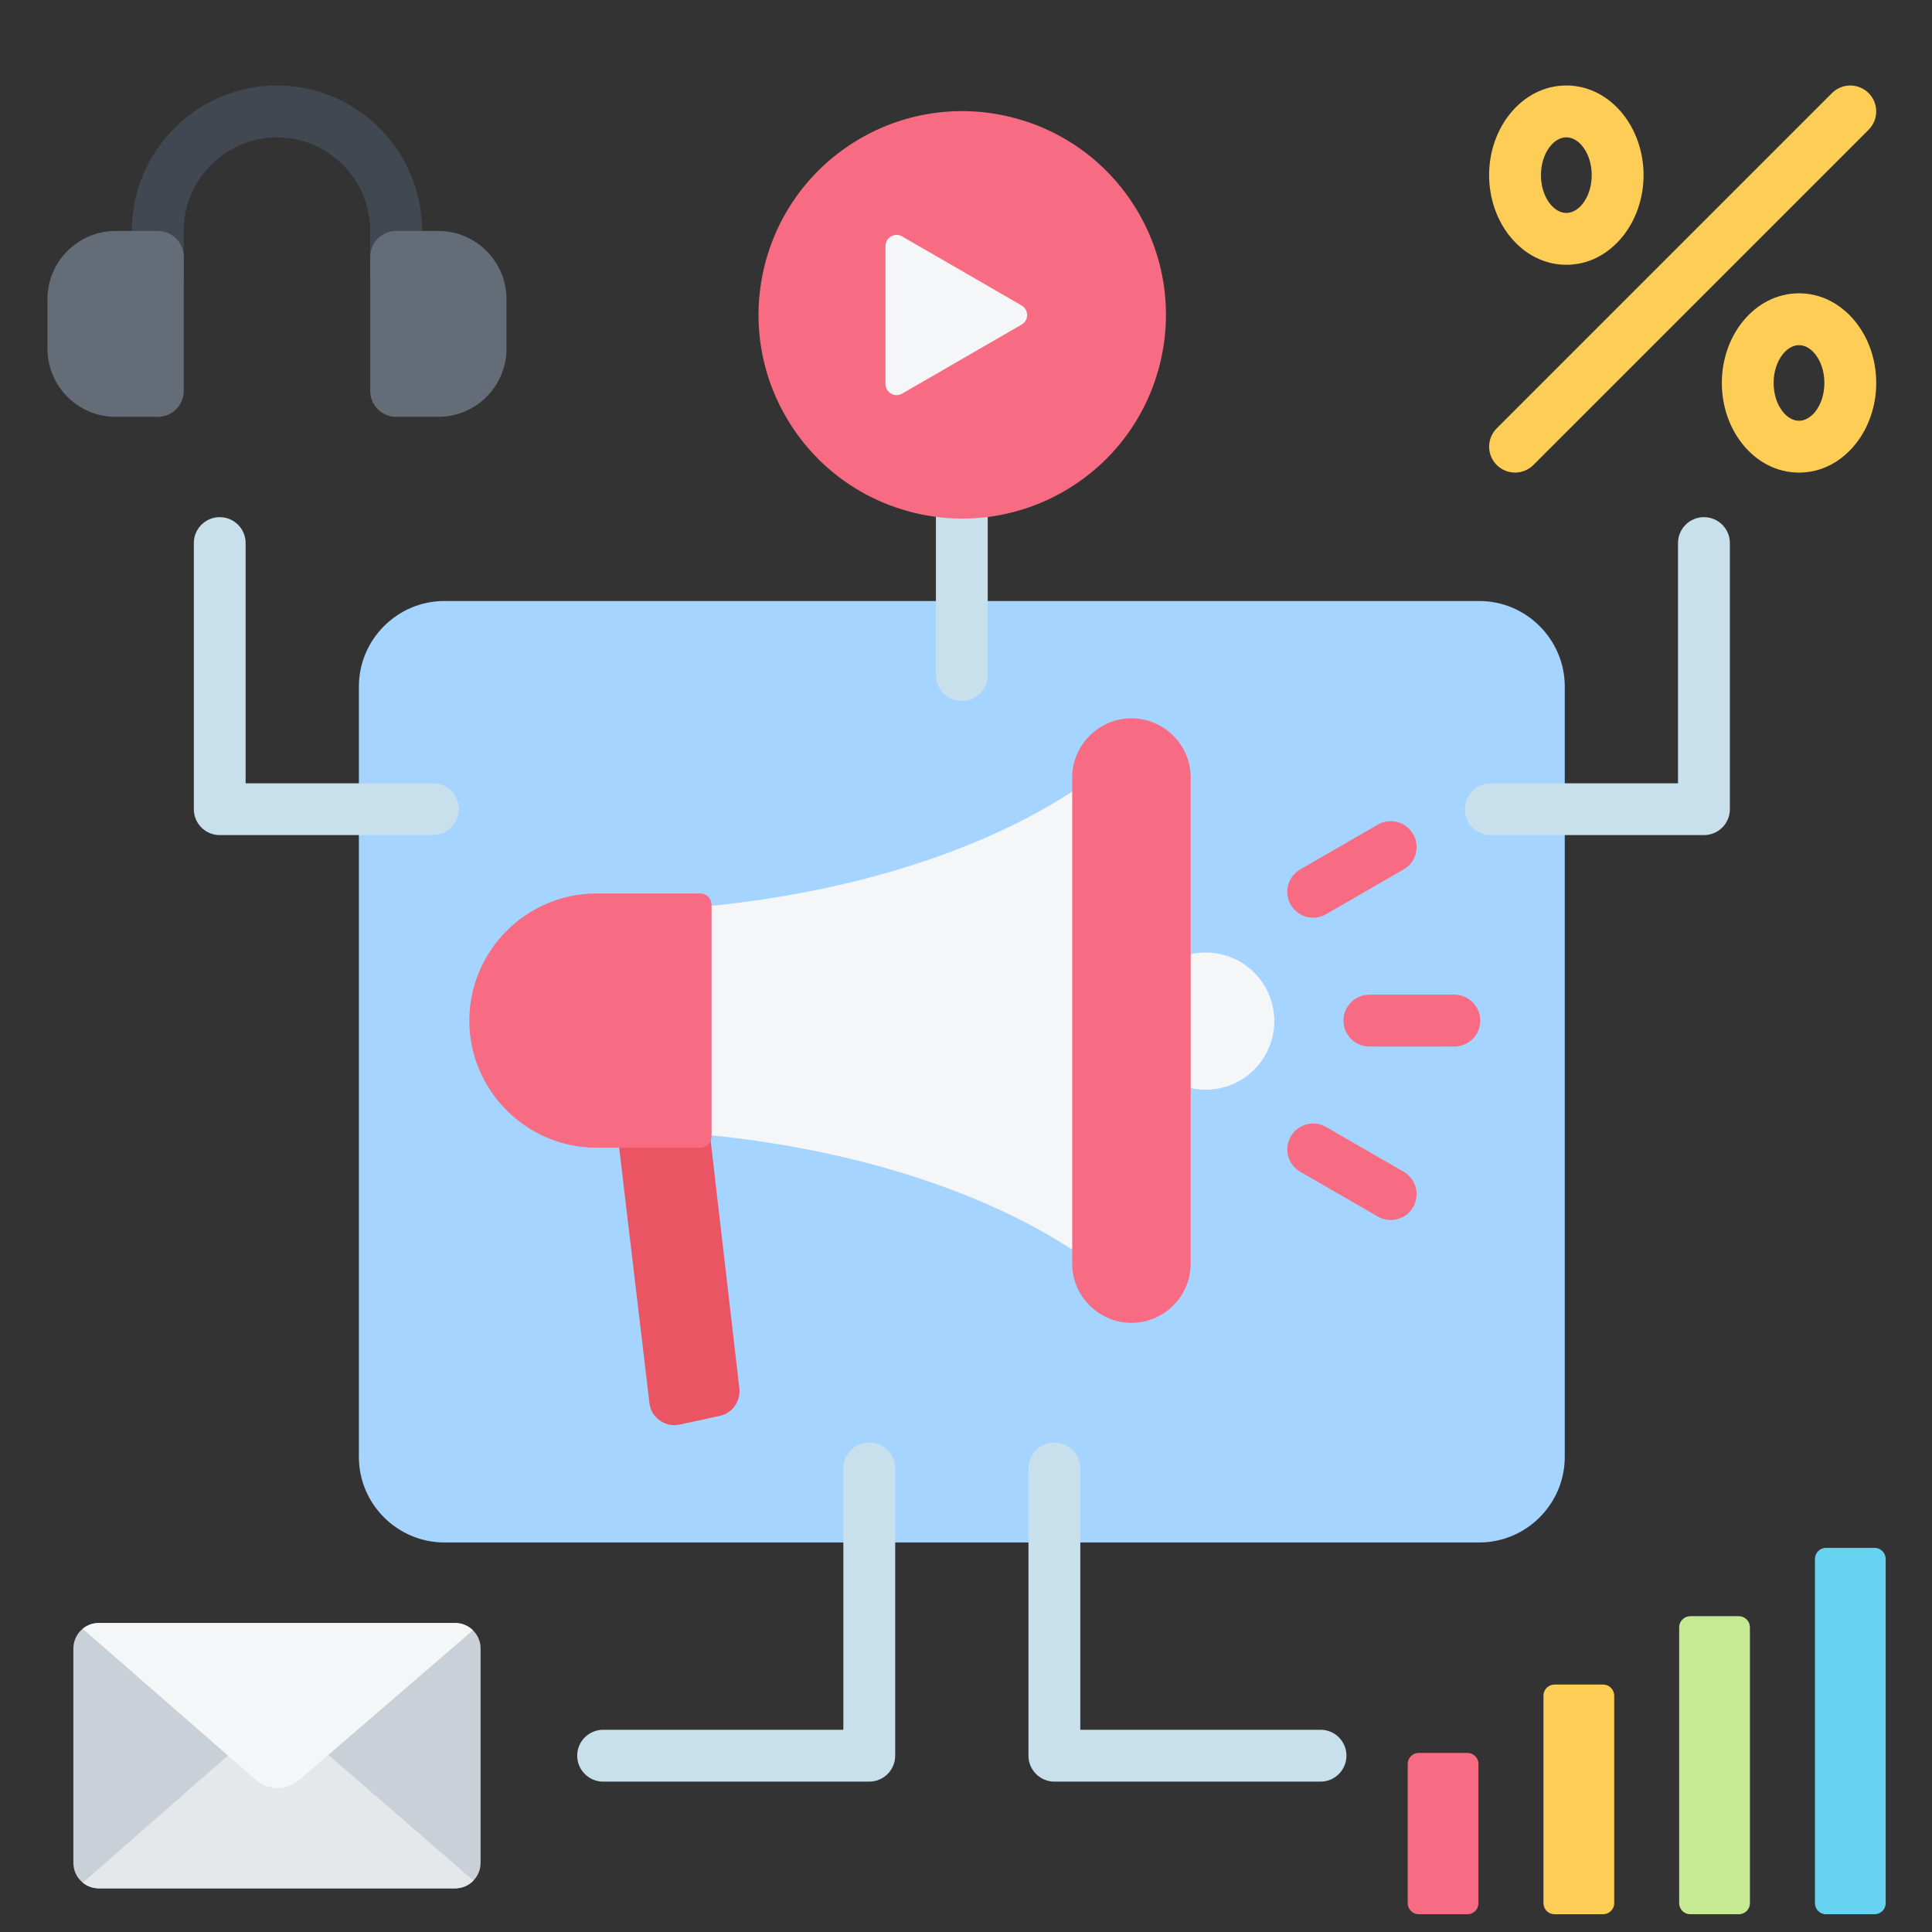
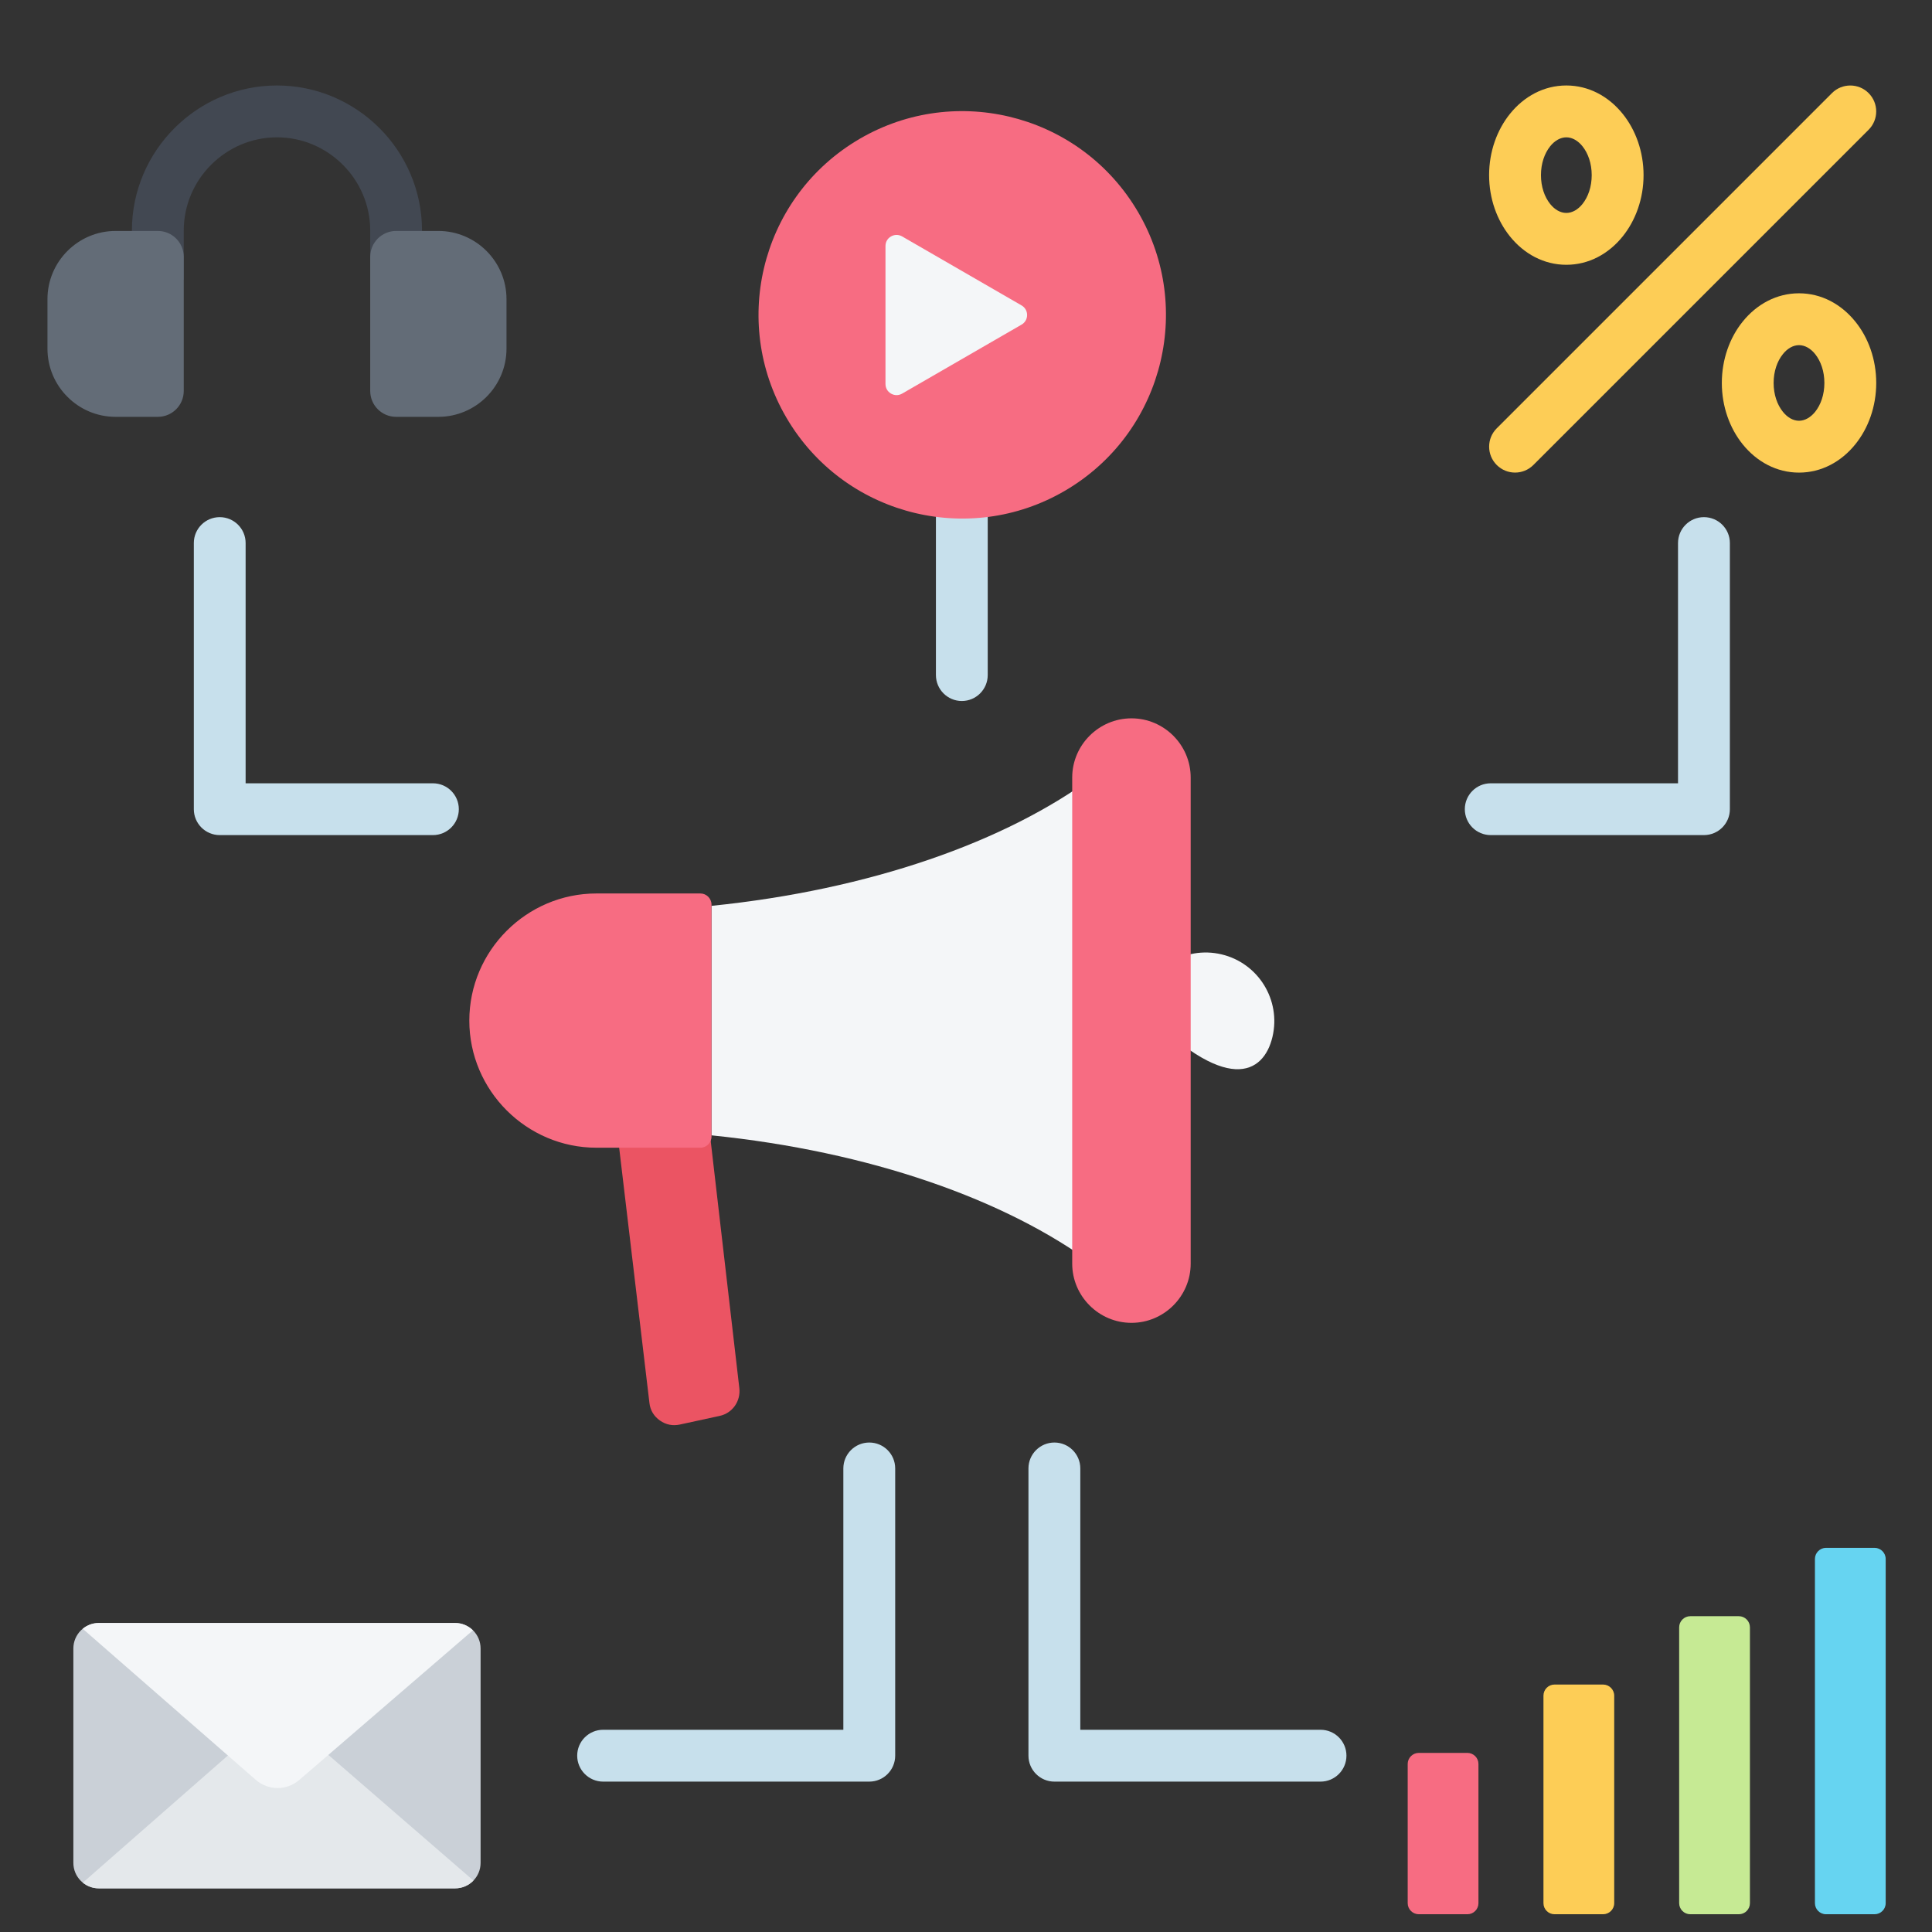
<svg xmlns="http://www.w3.org/2000/svg" width="37" height="37" viewBox="0 0 37 37" fill="none">
  <rect x="0" y="0" width="37" height="37" fill="#333333" stroke="none" />
-   <path fill-rule="evenodd" clip-rule="evenodd" d="M8.51 11.51H28.33C29.231 11.51 29.967 12.247 29.967 13.148V27.903C29.967 28.803 29.23 29.54 28.33 29.54H8.51C7.61 29.54 6.873 28.803 6.873 27.903V13.148C6.873 12.247 7.61 11.51 8.51 11.51Z" fill="#A4D4FF" />
  <path fill-rule="evenodd" clip-rule="evenodd" d="M29.997 1.637C30.425 1.637 30.807 1.845 31.077 2.181C31.323 2.486 31.476 2.902 31.476 3.354C31.476 3.806 31.323 4.221 31.077 4.527C30.807 4.863 30.426 5.071 29.997 5.071C29.569 5.071 29.187 4.863 28.917 4.527C28.671 4.221 28.518 3.806 28.518 3.354C28.518 2.902 28.671 2.486 28.917 2.181C29.187 1.845 29.568 1.637 29.997 1.637ZM30.306 2.801C30.221 2.695 30.111 2.63 29.997 2.63C29.883 2.63 29.773 2.695 29.688 2.801C29.579 2.937 29.511 3.132 29.511 3.354C29.511 3.576 29.579 3.771 29.688 3.907C29.773 4.013 29.883 4.078 29.997 4.078C30.111 4.078 30.221 4.013 30.306 3.907C30.415 3.771 30.483 3.576 30.483 3.354C30.483 3.132 30.415 2.937 30.306 2.801Z" fill="#FDCD56" />
  <path fill-rule="evenodd" clip-rule="evenodd" d="M34.453 5.617C34.882 5.617 35.263 5.825 35.533 6.161C35.78 6.466 35.932 6.882 35.932 7.334C35.932 7.786 35.78 8.201 35.533 8.507C35.263 8.843 34.882 9.051 34.453 9.051C34.025 9.051 33.643 8.843 33.373 8.507C33.127 8.201 32.975 7.786 32.975 7.334C32.975 6.882 33.127 6.466 33.373 6.161C33.643 5.825 34.025 5.617 34.453 5.617ZM34.762 6.781C34.677 6.675 34.567 6.61 34.453 6.61C34.339 6.61 34.23 6.675 34.145 6.781C34.035 6.917 33.967 7.112 33.967 7.334C33.967 7.556 34.035 7.751 34.145 7.887C34.23 7.993 34.339 8.058 34.453 8.058C34.567 8.058 34.677 7.992 34.762 7.887C34.871 7.751 34.939 7.556 34.939 7.334C34.939 7.112 34.871 6.917 34.762 6.781Z" fill="#FDCD56" />
  <path fill-rule="evenodd" clip-rule="evenodd" d="M35.084 1.783C35.278 1.589 35.593 1.589 35.786 1.783C35.98 1.977 35.98 2.291 35.786 2.485L29.366 8.905C29.172 9.099 28.858 9.099 28.664 8.905C28.47 8.711 28.47 8.397 28.664 8.203L35.084 1.783Z" fill="#FDCD56" />
  <path fill-rule="evenodd" clip-rule="evenodd" d="M8.716 31.082C8.985 31.082 9.204 31.301 9.204 31.57V35.677C9.204 35.945 8.985 36.164 8.716 36.164H1.892C1.624 36.164 1.405 35.945 1.405 35.677V31.57C1.405 31.301 1.624 31.082 1.892 31.082H8.716Z" fill="#CAD0D7" />
  <path fill-rule="evenodd" clip-rule="evenodd" d="M4.364 33.62L1.586 36.055C1.669 36.123 1.776 36.164 1.892 36.164H8.716C8.854 36.164 8.978 36.107 9.067 36.015L6.288 33.608L4.364 33.62Z" fill="#E4E8EB" />
  <path fill-rule="evenodd" clip-rule="evenodd" d="M1.584 31.193L4.897 34.085C5.138 34.295 5.49 34.296 5.732 34.088L9.057 31.222C8.969 31.136 8.849 31.082 8.716 31.082H1.892C1.775 31.082 1.668 31.124 1.584 31.193Z" fill="#F4F6F8" />
  <path fill-rule="evenodd" clip-rule="evenodd" d="M3.712 10.4C3.712 10.126 3.934 9.904 4.208 9.904C4.482 9.904 4.704 10.126 4.704 10.4V15.001H8.291C8.565 15.001 8.787 15.223 8.787 15.497C8.787 15.771 8.565 15.993 8.291 15.993H4.208C3.934 15.993 3.712 15.771 3.712 15.497V10.4ZM17.924 9.223C17.924 8.949 18.146 8.727 18.42 8.727C18.694 8.727 18.916 8.949 18.916 9.223V12.928C18.916 13.202 18.694 13.425 18.42 13.425C18.146 13.425 17.924 13.202 17.924 12.928V9.223ZM32.136 10.4C32.136 10.126 32.358 9.904 32.632 9.904C32.907 9.904 33.129 10.126 33.129 10.4V15.497C33.129 15.771 32.907 15.993 32.632 15.993H28.549C28.275 15.993 28.053 15.771 28.053 15.497C28.053 15.223 28.275 15.001 28.549 15.001H32.136V10.4ZM11.551 34.12C11.277 34.12 11.054 33.897 11.054 33.623C11.054 33.349 11.277 33.127 11.551 33.127H16.151V28.122C16.151 27.848 16.374 27.626 16.648 27.626C16.922 27.626 17.144 27.848 17.144 28.122V33.623C17.144 33.897 16.922 34.12 16.648 34.12H11.551ZM25.29 33.127C25.564 33.127 25.786 33.349 25.786 33.623C25.786 33.897 25.564 34.12 25.29 34.12H20.193C19.919 34.12 19.696 33.897 19.696 33.623V28.122C19.696 27.848 19.919 27.626 20.193 27.626C20.467 27.626 20.689 27.848 20.689 28.122V33.127H25.29Z" fill="#C7E0EC" />
  <path fill-rule="evenodd" clip-rule="evenodd" d="M7.09 5.36V4.415C7.09 3.925 6.889 3.478 6.565 3.155C6.241 2.831 5.795 2.63 5.304 2.63C4.814 2.63 4.368 2.831 4.044 3.155C3.72 3.478 3.519 3.925 3.519 4.415V5.36H2.526V4.415C2.526 3.651 2.839 2.956 3.342 2.453C3.845 1.95 4.54 1.637 5.304 1.637C6.069 1.637 6.763 1.95 7.267 2.453C7.77 2.956 8.082 3.651 8.082 4.415V5.36H7.09Z" fill="#424852" />
  <path fill-rule="evenodd" clip-rule="evenodd" d="M7.586 4.423H8.395C8.754 4.423 9.081 4.57 9.317 4.806C9.553 5.043 9.7 5.369 9.7 5.728V6.678C9.7 7.037 9.553 7.364 9.317 7.6C9.081 7.836 8.754 7.983 8.395 7.983H7.586C7.312 7.983 7.09 7.761 7.09 7.487V4.92C7.09 4.646 7.312 4.423 7.586 4.423ZM3.519 4.92V7.487C3.519 7.761 3.297 7.983 3.023 7.983H2.214C1.854 7.983 1.528 7.837 1.292 7.6C1.055 7.364 0.909 7.037 0.909 6.678V5.729C0.909 5.369 1.055 5.043 1.292 4.806C1.528 4.57 1.854 4.423 2.214 4.423H3.023C3.297 4.423 3.519 4.646 3.519 4.92Z" fill="#636C77" />
  <path d="M20.479 9.348C22.312 8.215 22.879 5.811 21.746 3.979C20.613 2.146 18.209 1.579 16.377 2.711C14.544 3.844 13.977 6.248 15.11 8.081C16.242 9.913 18.646 10.481 20.479 9.348Z" fill="#F76C82" />
  <path fill-rule="evenodd" clip-rule="evenodd" d="M19.564 6.217L17.277 7.538C17.209 7.577 17.132 7.577 17.064 7.538C16.996 7.498 16.958 7.431 16.958 7.353V4.713C16.958 4.634 16.996 4.567 17.064 4.528C17.132 4.489 17.209 4.489 17.277 4.528L19.564 5.849C19.631 5.888 19.67 5.955 19.67 6.033C19.67 6.111 19.631 6.178 19.564 6.217Z" fill="#F4F6F8" />
-   <path d="M24.369 19.858C24.536 19.152 24.099 18.444 23.393 18.277C22.687 18.11 21.979 18.547 21.812 19.254C21.645 19.96 22.082 20.668 22.788 20.834C23.495 21.001 24.202 20.564 24.369 19.858Z" fill="#F4F6F8" />
-   <path fill-rule="evenodd" clip-rule="evenodd" d="M24.9 22.44C24.663 22.303 24.583 22 24.72 21.764C24.857 21.527 25.16 21.446 25.396 21.583L26.883 22.441C27.119 22.578 27.2 22.881 27.063 23.118C26.926 23.355 26.623 23.435 26.386 23.298L24.9 22.44ZM25.396 17.508C25.16 17.645 24.857 17.565 24.72 17.328C24.583 17.091 24.663 16.788 24.9 16.651L26.386 15.793C26.623 15.656 26.926 15.737 27.063 15.974C27.2 16.21 27.119 16.513 26.883 16.65L25.396 17.508ZM26.225 20.042C25.951 20.042 25.729 19.82 25.729 19.546C25.729 19.272 25.951 19.049 26.225 19.049H27.852C28.126 19.049 28.349 19.272 28.349 19.546C28.349 19.82 28.126 20.042 27.852 20.042H26.225Z" fill="#F76C82" />
+   <path d="M24.369 19.858C24.536 19.152 24.099 18.444 23.393 18.277C22.687 18.11 21.979 18.547 21.812 19.254C23.495 21.001 24.202 20.564 24.369 19.858Z" fill="#F4F6F8" />
  <path fill-rule="evenodd" clip-rule="evenodd" d="M11.818 21.646H13.587L14.159 26.584C14.188 26.833 14.028 27.063 13.783 27.116L13.018 27.282C12.882 27.311 12.753 27.285 12.639 27.205C12.524 27.124 12.455 27.012 12.438 26.873L11.818 21.646Z" fill="#EB5463" />
  <path fill-rule="evenodd" clip-rule="evenodd" d="M13.626 21.743V17.348C16.654 17.04 19.265 16.124 20.971 14.854V24.237C19.265 22.968 16.654 22.052 13.626 21.743Z" fill="#F4F6F8" />
  <path fill-rule="evenodd" clip-rule="evenodd" d="M13.413 17.111H11.422C10.084 17.111 8.988 18.207 8.988 19.546C8.988 20.884 10.084 21.98 11.422 21.98H13.413C13.53 21.98 13.626 21.884 13.626 21.767V17.324C13.626 17.207 13.53 17.111 13.413 17.111Z" fill="#F76C82" />
  <path fill-rule="evenodd" clip-rule="evenodd" d="M21.669 13.757C22.293 13.757 22.803 14.267 22.803 14.891V24.2C22.803 24.824 22.293 25.334 21.669 25.334C21.045 25.334 20.534 24.824 20.534 24.2V14.891C20.534 14.267 21.045 13.757 21.669 13.757Z" fill="#F76C82" />
  <path fill-rule="evenodd" clip-rule="evenodd" d="M27.172 33.57H28.102C28.219 33.57 28.314 33.665 28.314 33.782V36.448C28.314 36.565 28.219 36.66 28.102 36.66H27.172C27.055 36.66 26.959 36.565 26.959 36.448V33.782C26.959 33.665 27.055 33.57 27.172 33.57Z" fill="#F76C82" />
  <path fill-rule="evenodd" clip-rule="evenodd" d="M29.771 32.261H30.701C30.818 32.261 30.914 32.357 30.914 32.474V36.448C30.914 36.565 30.818 36.66 30.701 36.66C30.391 36.66 30.081 36.66 29.771 36.66C29.654 36.66 29.559 36.565 29.559 36.448C29.559 35.123 29.559 33.798 29.559 32.474C29.559 32.356 29.654 32.261 29.771 32.261Z" fill="#FDCD56" />
  <path fill-rule="evenodd" clip-rule="evenodd" d="M32.371 30.952H33.301C33.418 30.952 33.513 31.048 33.513 31.165V36.448C33.513 36.565 33.418 36.66 33.301 36.66C32.991 36.66 32.681 36.66 32.371 36.66C32.254 36.66 32.158 36.565 32.158 36.448C32.158 34.687 32.158 32.926 32.158 31.165C32.158 31.048 32.254 30.952 32.371 30.952Z" fill="#C6EA94" />
  <path fill-rule="evenodd" clip-rule="evenodd" d="M34.971 29.643H35.9C36.017 29.643 36.113 29.739 36.113 29.856V36.448C36.113 36.565 36.017 36.66 35.9 36.66H34.971C34.853 36.66 34.758 36.565 34.758 36.448V29.856C34.758 29.739 34.853 29.643 34.971 29.643Z" fill="#66D4F1" />
</svg>